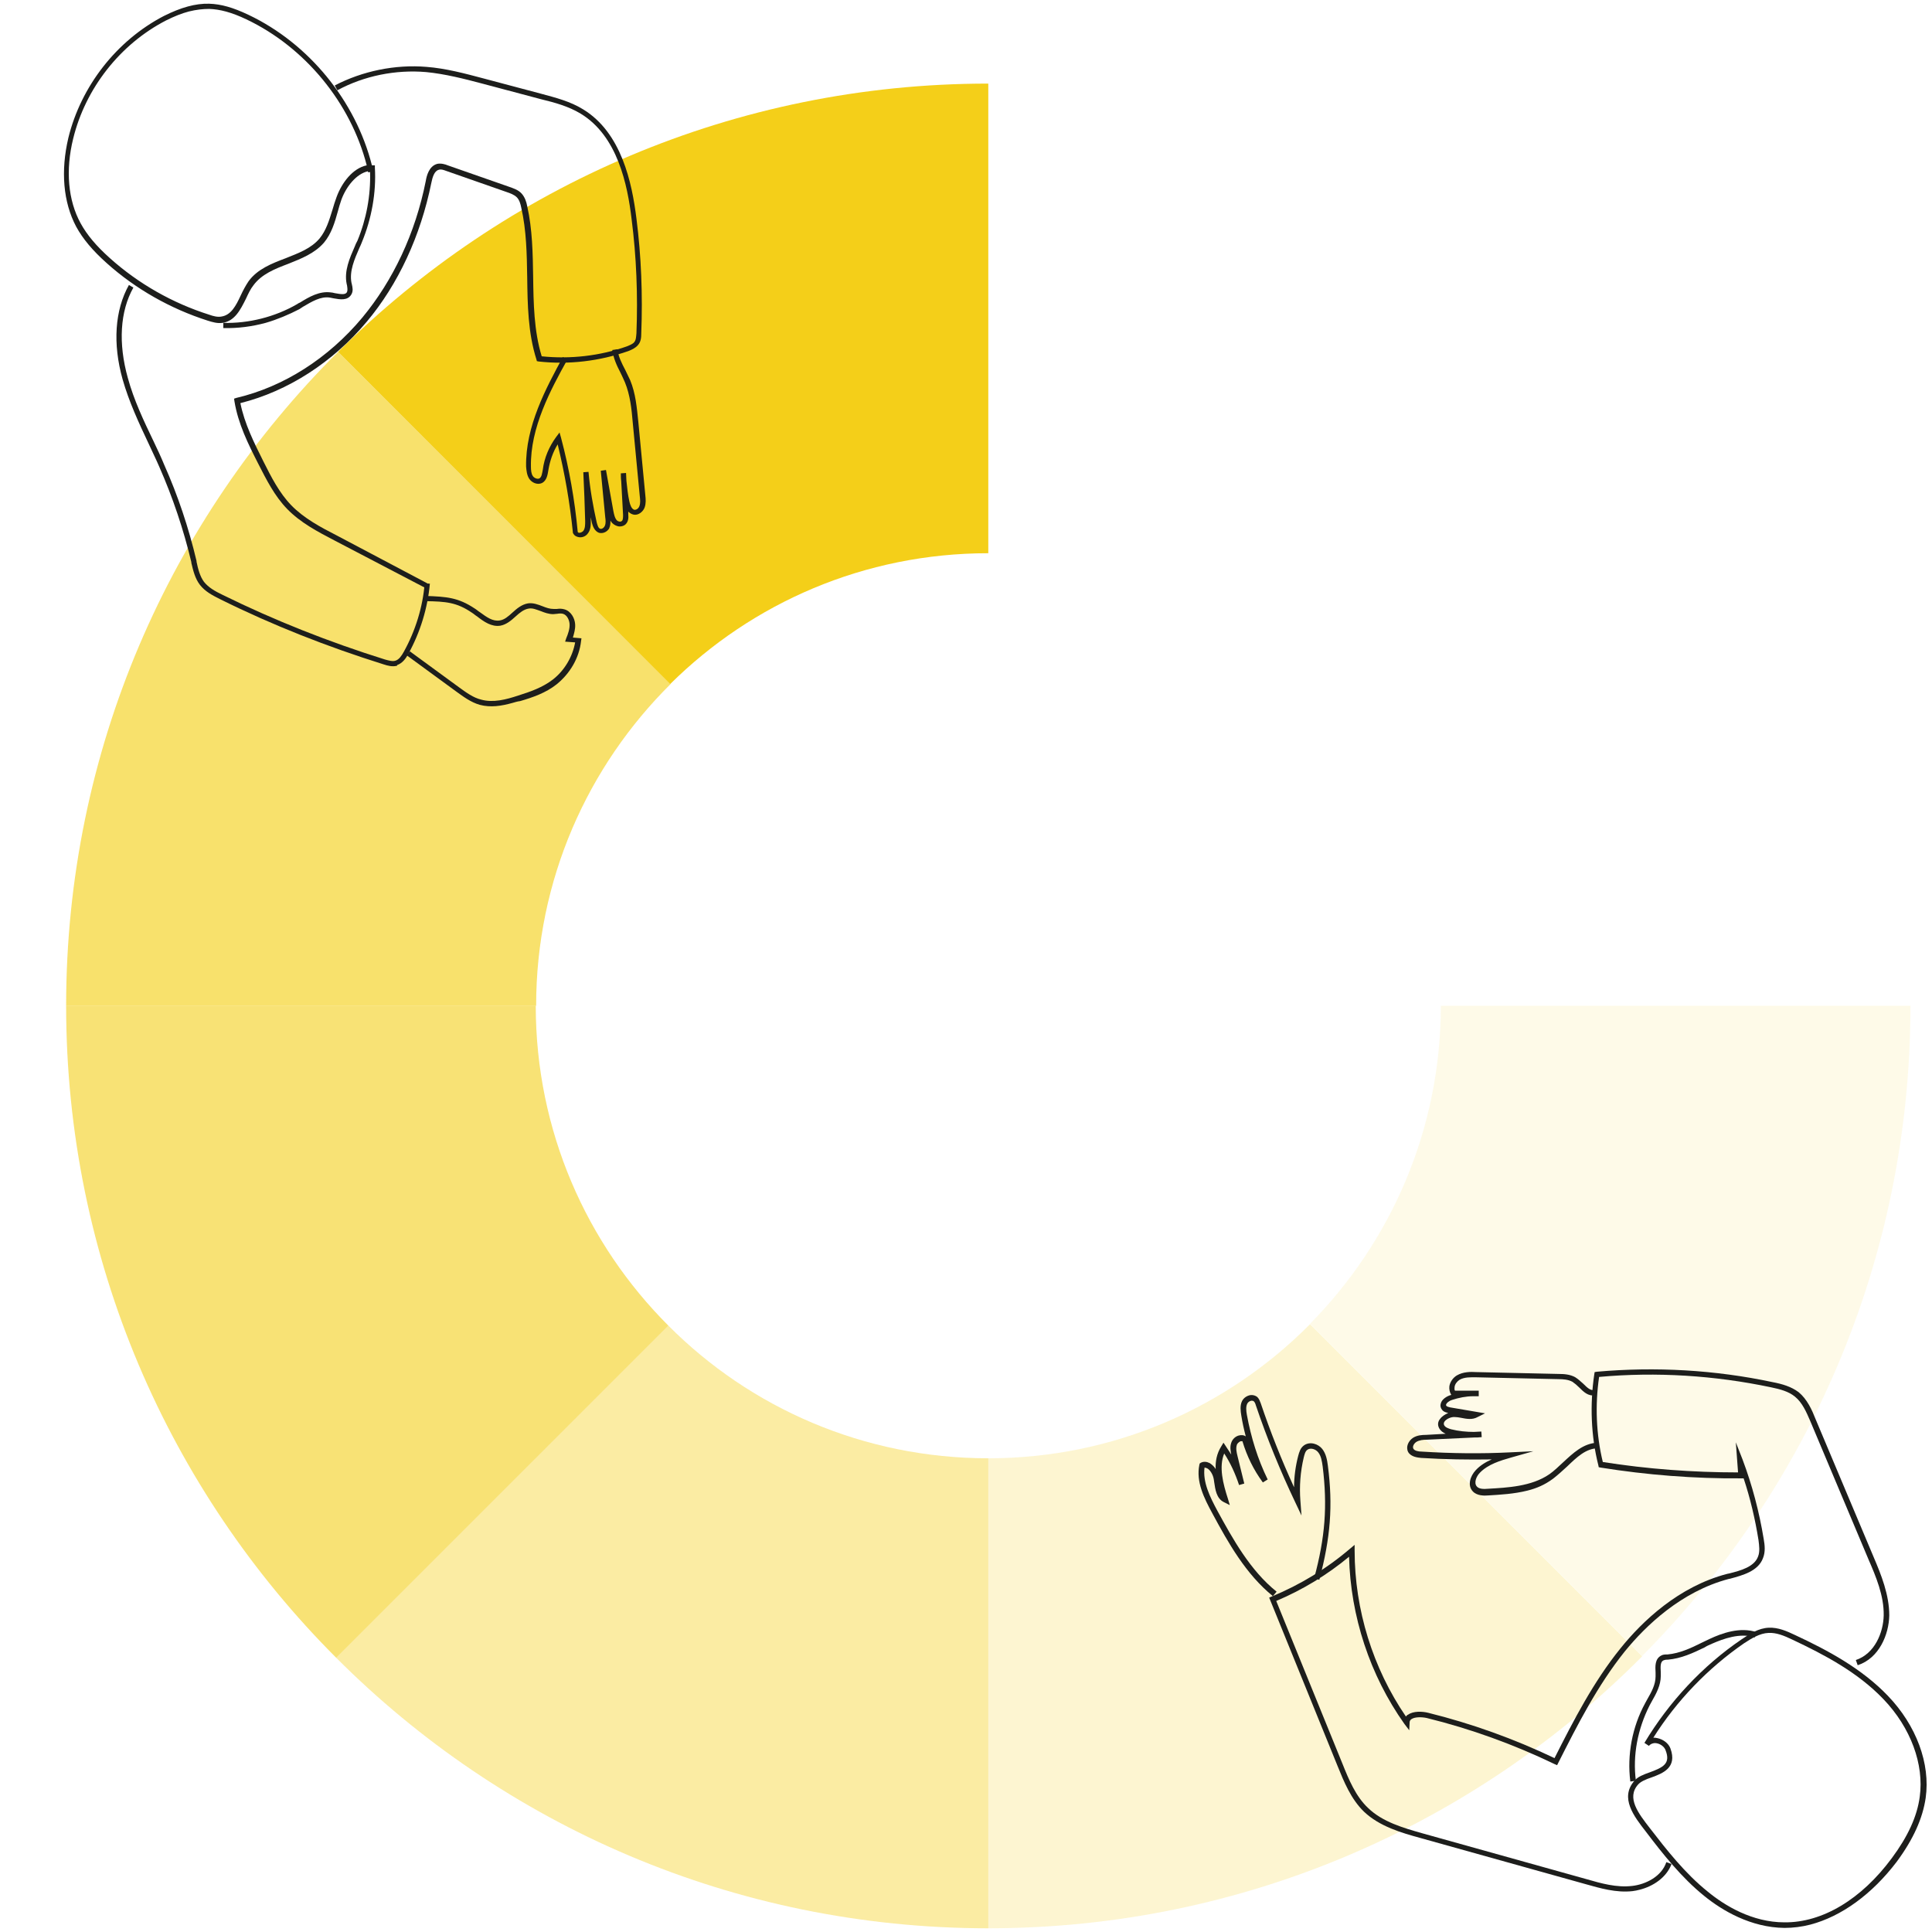
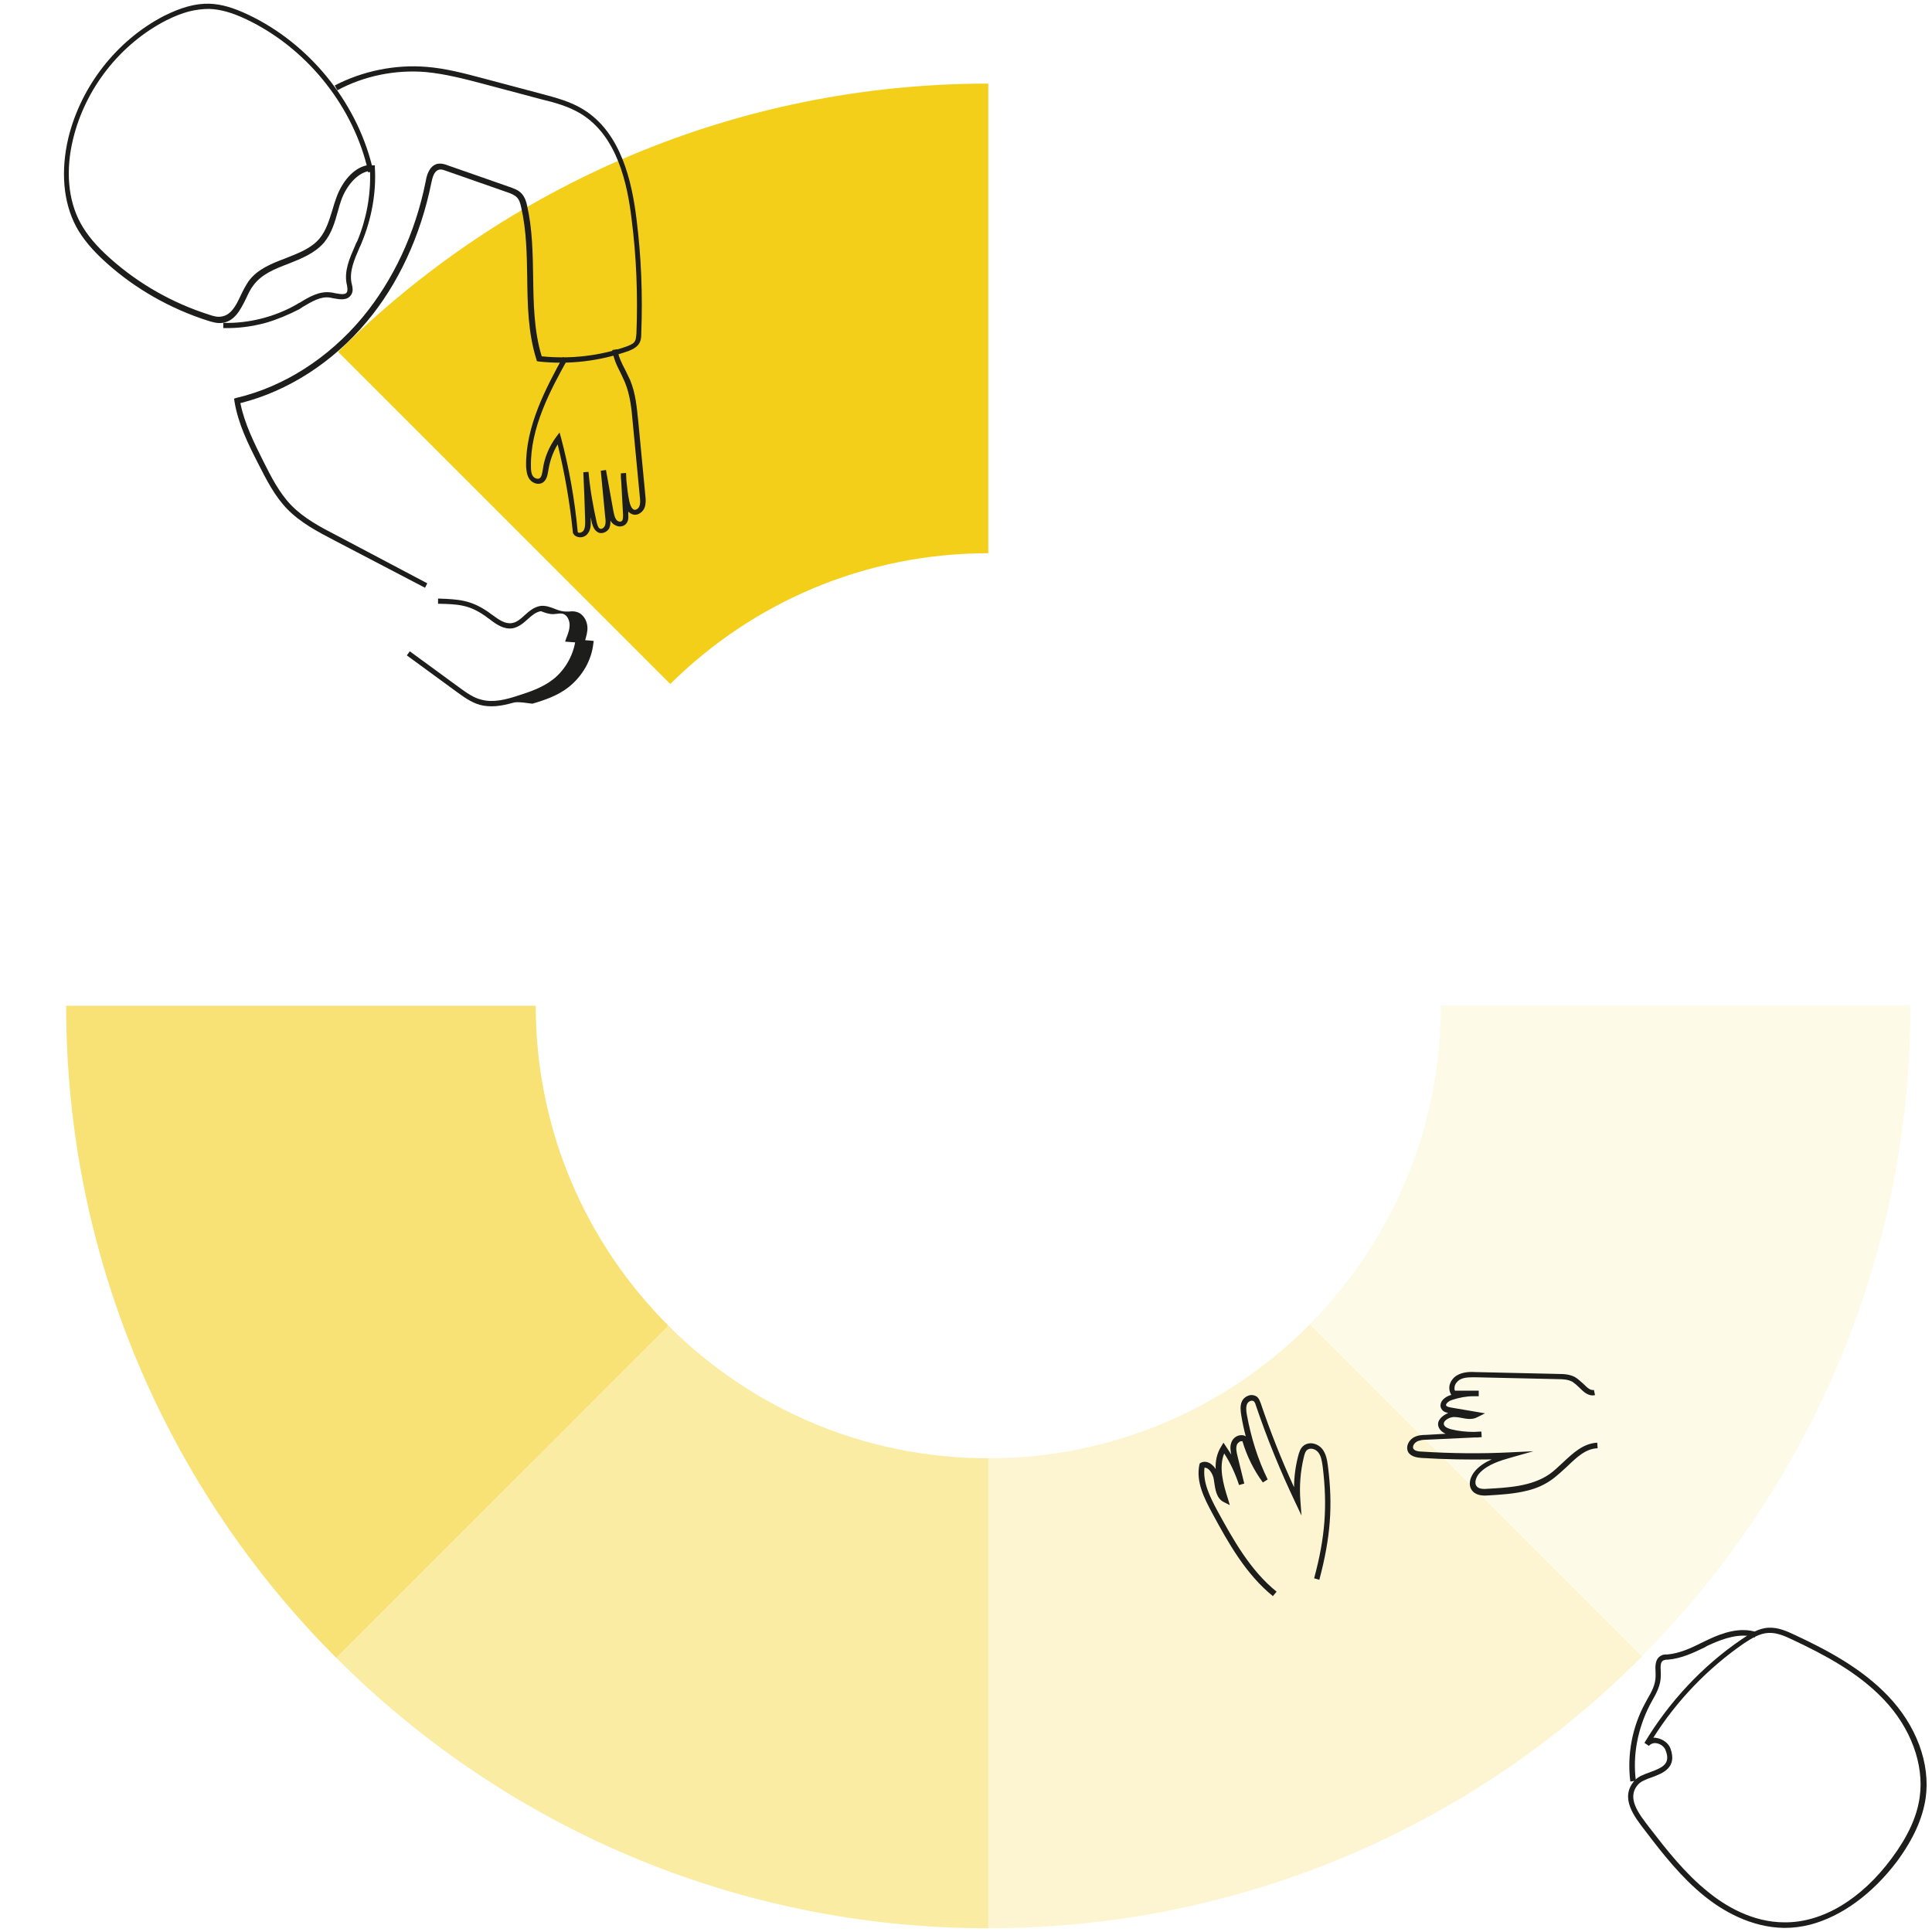
<svg xmlns="http://www.w3.org/2000/svg" version="1.1" id="Layer_1" x="0px" y="0px" viewBox="0 0 520 520" enable-background="new 0 0 520 520" xml:space="preserve">
  <g>
    <g>
      <g opacity="0.6">
        <path fill="#F4CF19" d="M144.2,270.7H17.8c0,68.5,27.8,130.6,72.7,175.5l89.4-89.4C157.9,334.8,144.2,304.4,144.2,270.7z" />
      </g>
      <g opacity="0.4">
        <path fill="#F4CF19" d="M266,519V392.5c-33.6,0-64.1-13.6-86.1-35.7l-89.4,89.4C135.4,491.2,197.5,519,266,519z" />
      </g>
      <g opacity="0.8">
-         <path opacity="0.8" fill="#F4CF19" d="M17.8,270.7h126.5c0-33.9,13.9-64.5,36.2-86.6L91,94.7C45.8,139.7,17.8,201.9,17.8,270.7z" />
-       </g>
+         </g>
      <g>
        <path fill="#F4CF19" d="M266,22.5c-68.3,0-130.2,27.6-175,72.2l89.4,89.4c22-21.8,52.2-35.2,85.6-35.2" />
      </g>
      <g opacity="0.2">
        <path fill="#F4CF19" d="M266,392.5V519c68.8,0,131.1-28,176-73.2l-89.4-89.4C330.5,378.7,299.9,392.5,266,392.5z" />
      </g>
      <g opacity="0.1">
        <path fill="#F4CF19" d="M387.8,270.7c0,33.4-13.5,63.6-35.2,85.6l89.4,89.4c44.6-44.9,72.2-106.7,72.2-175H387.8z" />
      </g>
    </g>
    <g>
      <g>
        <path fill="#1D1E1C" d="M487.3,518c-2.3,0.6-4.7,0.9-7,0.9c-9.1-0.1-16.8-4.7-21.6-8.6c-6.2-5-11.3-11.5-15.7-17.3     c-3.2-4.1-7.1-9.1-3.1-13.7c0.9-1.1,2.5-1.7,4.2-2.3c3.5-1.3,5.6-2.3,4.2-5.9c-0.3-0.9-1.3-1.7-2.4-1.9c-0.4-0.1-1.4-0.1-2.1,0.7     l-1.2-0.8c6.6-11,15.6-20.7,26.2-27.9c2.1-1.4,4.5-3,7.3-3.1c2.5-0.1,4.8,0.9,7.1,2c8.8,4.1,17.9,9,24.9,16.3     c7.7,8,11.5,18.3,10.2,27.5c-0.8,5.5-3.3,11.1-7.8,17.2C503.8,509.9,495.6,515.8,487.3,518z M445,467.7c0.3,0,0.6,0,1,0.1     c1.6,0.3,3.1,1.4,3.6,2.8l0,0c1.9,5.2-2.1,6.7-5.1,7.8c-1.5,0.5-2.9,1.1-3.6,1.9c-3.2,3.6,0.1,7.8,3.2,11.8     c4.4,5.7,9.4,12.1,15.5,17c4.6,3.8,12,8.3,20.7,8.3c10.2,0.1,20.7-6.2,28.9-17.3c4.3-5.8,6.8-11.2,7.5-16.5     c1.2-8.7-2.4-18.6-9.8-26.3c-6.9-7.2-15.8-11.9-24.5-16c-2.3-1.1-4.3-1.9-6.4-1.8c-2.4,0.1-4.6,1.5-6.6,2.8     C459.7,449,451.3,457.7,445,467.7z" />
      </g>
      <g>
        <path fill="#1D1E1C" d="M440.3,479.3l-1.5,0.2c-0.9-7.2,0.5-14.7,4-21.1c0.2-0.4,0.4-0.7,0.6-1.1c1.1-1.9,2.2-3.9,2.2-6.1     c0-0.3,0-0.6,0-1c-0.1-1.7-0.2-3.7,1.5-4.6c0.5-0.3,1.1-0.3,1.6-0.3l0.1,0c3.3-0.3,6.3-1.7,9.3-3.2c0.7-0.3,1.4-0.7,2.1-1     c3.2-1.5,8.1-3.3,12.6-1.8l-0.5,1.4c-4-1.3-8.5,0.4-11.5,1.7c-0.7,0.3-1.4,0.6-2,1c-3.1,1.5-6.3,3-9.9,3.3l-0.2,0     c-0.4,0-0.8,0.1-1,0.2c-0.8,0.4-0.8,1.5-0.7,3.2c0,0.4,0,0.7,0,1c0,2.5-1.2,4.7-2.4,6.8c-0.2,0.4-0.4,0.7-0.6,1.1     C440.8,465.3,439.4,472.4,440.3,479.3z" />
      </g>
      <g>
-         <path fill="#1D1E1C" d="M441.4,508.6c-0.7,0.2-1.3,0.3-2,0.4c-4.4,0.5-8.8-0.8-12.7-1.9l-44.4-12.4c-5.1-1.4-11-3.1-15.2-7.1     c-3.5-3.4-5.4-8.1-7.1-12.3L341.6,430l0.7-0.3c7.7-3.2,14.8-7.5,21.1-12.9l1.2-1l0,1.6c0,15.8,4.9,31.6,13.8,44.6     c0.2-0.2,0.3-0.4,0.6-0.5c1.4-1,3.8-0.9,5.4-0.5c11.7,2.9,23.1,7,34,12.2c5.1-10.1,10.5-20.6,17.8-29.6     c5.8-7.2,15.6-16.6,28.7-20l0.5-0.1c3.2-0.8,6.8-1.8,7.8-4.6c0.5-1.3,0.3-2.8,0.1-4.4c-0.9-5.6-2.2-11.2-4-16.6l-0.6,0     c-12.7,0.1-25.4-0.9-37.9-2.9l-0.5-0.1l-0.1-0.5c-2-7.9-2.3-16.4-1.1-24.5l0.1-0.6l0.6-0.1c15.8-1.4,31.8-0.5,47.3,2.8     c2.6,0.5,5,1.2,7,2.7c2.3,1.9,3.6,4.8,4.5,7.1l15.7,37.3c2,4.7,4.2,10.1,4.2,15.7c-0.1,5.1-2.7,11.5-8.5,13.4l-0.5-1.4     c5.1-1.7,7.4-7.4,7.5-12c0.1-5.3-2.1-10.5-4.1-15.1l-15.7-37.3c-1-2.3-2.1-4.9-4.1-6.5c-1.7-1.4-4-2-6.4-2.5     c-15.2-3.2-30.8-4.2-46.3-2.8c-1.1,7.6-0.8,15.5,1,22.9c12,1.9,24.3,2.8,36.4,2.8l-0.6-8.1l1.8,4.6c2.6,6.9,4.5,14.1,5.7,21.4     c0.3,1.7,0.5,3.5-0.2,5.2c-1.3,3.5-5.5,4.6-8.8,5.5l-0.5,0.1c-12.7,3.4-22.2,12.5-27.9,19.5c-7.3,9.1-12.7,19.7-17.9,30l-0.3,0.6     l-0.7-0.3c-11-5.3-22.6-9.5-34.4-12.4c-1.4-0.3-3.2-0.3-4.1,0.3c-0.3,0.2-0.5,0.5-0.5,0.9l-0.1,2.1L378,464     c-9.3-13.1-14.5-29-14.9-45c-5.9,4.9-12.5,8.9-19.6,11.9l17.9,44c1.6,4,3.5,8.6,6.8,11.7c3.9,3.8,9.6,5.4,14.5,6.8l44.4,12.4     c3.8,1.1,8,2.3,12.2,1.8c3.6-0.4,7.9-2.5,9.2-6.4l1.4,0.5C448.5,505.4,444.9,507.7,441.4,508.6z" />
-       </g>
+         </g>
      <g>
        <path fill="#1D1E1C" d="M411.1,401.2c-3.6,0.9-7.3,1.1-10.6,1.3c-1,0.1-3,0.1-4.1-1.1c-1.5-1.6-0.7-4.1,0.8-5.7     c1.2-1.3,2.7-2.2,4.3-2.9c-6.3,0.1-12.7,0-19-0.4c-0.8-0.1-2.7-0.2-3.5-1.6c-0.7-1.4,0.1-3,1.3-3.8c1.1-0.7,2.4-0.8,3.5-0.8     l5.3-0.3c-0.7-0.3-1.4-0.8-1.8-1.6c-0.4-0.8-0.3-1.7,0.3-2.4c0.5-0.7,1.3-1.2,2.2-1.6c-0.5-0.1-1.3-0.3-1.7-0.9     c-0.4-0.5-0.5-1.1-0.3-1.7c0.3-1.1,1.6-1.9,2.6-2.2c0.1,0,0.1,0,0.2-0.1c-0.4-0.6-0.6-1.5-0.5-2.3c0.2-1.2,1-2.3,2-2.9     c1.7-1,3.7-1,5.3-0.9l22.2,0.5c1.3,0,3,0.1,4.4,0.9c0.8,0.5,1.4,1.1,2.1,1.7c1.2,1.2,2,1.9,2.9,1.7l0.3,1.4     c-1.8,0.4-3.1-0.9-4.3-2.1c-0.6-0.6-1.2-1.1-1.8-1.5c-1.1-0.6-2.5-0.7-3.7-0.7l-22.2-0.5c-1.4,0-3.2-0.1-4.5,0.7     c-0.6,0.4-1.2,1.1-1.3,1.9c0,0.3-0.1,0.7,0.1,1l4.9,0c0.5,0,1,0,1.5,0l0,1.5l-1.5,0c-1.9,0-3.9,0.4-5.7,1     c-0.7,0.2-1.5,0.8-1.6,1.3c0,0.1,0,0.2,0.1,0.3c0.2,0.2,0.6,0.3,1,0.4l9.4,1.6l-2,1c-1.4,0.8-3,0.5-4.5,0.2     c-0.6-0.1-1.1-0.2-1.6-0.2c-1-0.1-2.3,0.5-2.8,1.2c-0.3,0.4-0.2,0.8-0.1,1c0.3,0.6,1.2,0.9,1.9,1.1c2,0.5,4.1,0.7,6.1,0.7l2-0.1     l0.1,1.5c-0.7,0.1-1.4,0.1-2,0.1l-12.8,0.6c-0.9,0-2,0.1-2.8,0.6c-0.6,0.4-1.1,1.2-0.8,1.8c0.3,0.6,1.4,0.8,2.3,0.8     c7.9,0.5,15.9,0.6,23.8,0.2l6.2-0.3l-6,1.7c-2.8,0.8-6.2,1.8-8.4,4.1c-0.9,0.9-1.7,2.7-0.8,3.7c0.6,0.7,1.9,0.7,3,0.6     c5.2-0.3,11.7-0.6,16.5-3.9c1.3-0.9,2.5-2.1,3.7-3.2c2.7-2.5,5.4-5.1,9.2-5.3l0.1,1.5c-3.2,0.1-5.6,2.4-8.2,4.9     c-1.2,1.1-2.5,2.3-3.8,3.3C415.7,399.7,413.5,400.6,411.1,401.2z" />
      </g>
      <g>
        <path fill="#1D1E1C" d="M342.6,429.6c-7.3-5.9-12.1-14.5-16.2-22.1c-2.4-4.4-4.5-8.7-3.6-13.2l0.1-0.4l0.3-0.2     c0.8-0.4,1.6-0.3,2.4,0.1c0.6,0.4,1.2,0.9,1.6,1.6c-0.1-2.1,0.3-4.2,1.5-6.1l0.6-1l0.6,0.9c0.5,0.8,1,1.5,1.5,2.3     c-0.2-1-0.4-2.1,0-3.2c0.3-0.9,1-1.6,1.9-1.9c0.7-0.2,1.4-0.2,2,0.2l0,0c-0.5-1.9-0.9-3.7-1.2-5.6c-0.2-1.2-0.4-2.7,0.2-3.9     c0.4-0.8,1.2-1.4,2.2-1.6c0.7-0.1,1.4,0.1,1.9,0.5c0.5,0.5,0.7,1.1,0.9,1.6c2.6,7.7,5.6,15.3,9,22.7c0-2.8,0.4-5.7,1.1-8.4     c0.3-1.1,0.6-2.2,1.6-2.9c1.6-1.1,3.8-0.4,4.9,1c1,1.3,1.3,2.9,1.5,4.5c1.4,10.8,0.7,19.4-2.3,30.7l-1.4-0.4     c3-11.1,3.6-19.5,2.3-30.1c-0.2-1.4-0.4-2.8-1.2-3.8c-0.7-0.9-2.1-1.3-2.9-0.7c-0.6,0.4-0.8,1.3-1,2.1c-0.9,3.8-1.2,7.7-0.9,11.6     l0.3,4l-1.7-3.6c-4-8.4-7.6-17.2-10.6-26.1c-0.1-0.4-0.3-0.8-0.5-1c-0.2-0.2-0.5-0.2-0.7-0.2c-0.5,0.1-0.9,0.4-1.1,0.8     c-0.4,0.8-0.3,1.9-0.1,3c1.1,6,2.9,11.9,5.6,17.4l-1.3,0.8c-2.5-3.4-4.3-7.1-5.5-11.1c-0.2,0-0.4,0-0.5,0c-0.4,0.2-0.9,0.6-1,1     c-0.3,0.9-0.1,1.9,0.2,3.1l1.8,7.3l-1.4,0.4c-1-3-2.3-5.9-4-8.5c-1.5,3.6-0.3,8.2,1,12.2l0.5,1.7l-1.6-0.8c-2-1-2.3-3.4-2.6-5.4     c0-0.2-0.1-0.5-0.1-0.7c-0.2-1.3-1-2.6-1.8-3c-0.3-0.1-0.5-0.2-0.7-0.2c-0.5,3.9,1.4,7.8,3.5,11.7c4.1,7.5,8.8,16,15.9,21.7     L342.6,429.6z" />
      </g>
    </g>
    <g>
      <g>
-         <path fill="#1D1E1C" d="M106.8,179.2c-1.2,0.3-2.4,0-3.6-0.4c-15-4.7-29.8-10.5-43.9-17.5c-2.2-1.1-4.1-2.1-5.5-3.9     c-1.3-1.7-1.8-3.8-2.3-5.9l0-0.2c-2.1-8.8-5-17.4-8.6-25.6c-0.9-2.1-2-4.3-2.9-6.3c-2.6-5.5-5.3-11.3-7-17.3     c-2.7-9.6-2.1-18.6,1.7-25.4l1.2,0.7c-3.6,6.4-4.1,15-1.5,24.3c1.6,5.9,4.3,11.6,6.9,17c1,2.1,2,4.2,2.9,6.4     c3.7,8.3,6.6,17,8.7,25.9l0,0.2c0.4,1.9,0.9,3.9,2,5.4c1.2,1.5,2.9,2.5,5,3.5c14,6.9,28.7,12.7,43.7,17.4     c1.1,0.3,2.1,0.6,2.9,0.3c0.9-0.3,1.6-1.3,2.2-2.4c3.1-5.6,5.1-12,5.6-18.4l1.4,0.1c-0.6,6.6-2.6,13.1-5.8,18.9     c-0.7,1.3-1.6,2.5-3,3C106.9,179.2,106.8,179.2,106.8,179.2z" />
-       </g>
+         </g>
      <g>
        <path fill="#1D1E1C" d="M114.4,158.2l-24.5-12.8c-4.4-2.3-9-4.7-12.6-8.4c-3.4-3.5-5.6-7.9-7.8-12.2c-2.7-5.3-5.4-10.7-6.4-16.8     l-0.1-0.7l0.6-0.2c12.8-3,24.8-10.7,33.9-21.6c8.3-10,14.3-22.7,17.1-36.8c0.2-1.2,0.8-4,3.1-4.6c1-0.2,2.1,0.1,2.8,0.4l16.6,5.8     c1.1,0.4,2.4,0.8,3.3,1.8c0.9,1,1.3,2.3,1.5,3.4c1.4,6.2,1.5,12.7,1.6,19c0.1,7.1,0.2,14.5,2.3,21.4c7.7,0.8,15.7-0.1,23-2.7     c0.7-0.3,1.5-0.6,1.9-1.1c0.5-0.6,0.5-1.4,0.6-2.4c0.4-10.2,0-20.6-1.3-30.7c-1.1-9.3-3.8-22.4-13.7-28.4c-3.3-2-7-3-10.7-3.9     l-15.8-4.2c-4.9-1.3-10-2.6-15.1-3.1c-8.2-0.7-16.7,1-23.9,4.9l-0.7-1.3c7.5-3.9,16.3-5.7,24.7-5c5.2,0.4,10.4,1.8,15.3,3.1     l15.8,4.2c3.7,1,7.6,2,11,4.1c10.4,6.3,13.2,19.8,14.4,29.4c1.3,10.2,1.7,20.6,1.3,30.9c0,1.2-0.1,2.3-0.9,3.2     c-0.7,0.8-1.6,1.2-2.6,1.6c-7.7,2.7-16,3.7-24.1,2.8l-0.5-0.1l-0.1-0.4c-2.3-7.2-2.4-14.8-2.5-22.2c-0.1-6.2-0.2-12.6-1.6-18.7     c-0.2-1-0.5-2.1-1.2-2.8c-0.7-0.7-1.8-1.1-2.7-1.4L120.1,46c-0.8-0.3-1.4-0.5-2-0.3c-1.2,0.3-1.7,2-2,3.5     c-2.9,14.3-8.9,27.3-17.4,37.4c-9.1,10.9-21.2,18.7-34,21.9c1.1,5.5,3.7,10.7,6.2,15.7c2.1,4.2,4.3,8.5,7.5,11.8     c3.4,3.5,7.9,5.9,12.2,8.1L115,157L114.4,158.2z" />
      </g>
      <g>
        <path fill="#1D1E1C" d="M71.5,86.9c-3.7,1-7.5,1.5-11.4,1.4l0-1.4c6.8,0.2,13.9-1.6,19.8-5c0.3-0.2,0.6-0.4,0.9-0.5     c2.4-1.5,5.2-3.1,8.2-2.7c0.3,0,0.7,0.1,1.1,0.2c1.7,0.3,2.9,0.5,3.3-0.3c0.2-0.5,0.1-1.1,0-1.8l-0.1-0.4     c-0.7-3.5,0.8-6.9,2.2-10.1c0.2-0.5,0.4-1,0.7-1.5c2.4-5.8,3.6-12.2,3.4-18.5l-0.5,0.1c0-0.1,0-0.2-0.1-0.3     c-3.1,0.7-5.8,4.1-7.1,7.6c-0.4,1.1-0.7,2.2-1,3.3c-0.8,2.9-1.7,5.9-3.7,8.3c-2.5,2.9-6.1,4.3-9.6,5.7c-3.7,1.4-7.2,2.8-9.4,5.8     c-0.8,1-1.4,2.3-2,3.6c-1.5,3-3,6-6.3,6.5c-1.4,0.2-2.7-0.2-4-0.6c-10-3.2-19.4-8.5-27.2-15.5c-3.8-3.4-6.4-6.5-8.2-9.8     C17,54.4,16.3,46,18.4,37.1c3.4-13.9,13-26.2,25.7-32.8C48.7,2,52.6,0.9,56.3,1c3.2,0.1,6.4,1,10.6,3     c16.2,7.7,28.8,23.1,33.2,40.5c0.1,0,0.1,0,0.2,0l0.6,0l0,0.6c0.4,6.8-0.9,13.8-3.5,20.1c-0.2,0.5-0.4,1-0.7,1.6     c-1.3,3-2.7,6.2-2.1,9.3l0.1,0.4c0.2,0.9,0.4,1.8-0.1,2.7c-1,1.8-3.1,1.4-4.8,1.1c-0.3-0.1-0.7-0.1-1-0.2     c-2.5-0.4-4.9,1.1-7.3,2.5c-0.3,0.2-0.6,0.4-0.9,0.6C77.7,84.7,74.6,86,71.5,86.9z M50.8,3.1c-1.9,0.5-3.9,1.3-6.1,2.4     c-12.4,6.4-21.7,18.3-25,31.8c-2.1,8.5-1.4,16.6,2,22.8c1.7,3.1,4.2,6.1,7.9,9.4c7.7,6.9,16.9,12.1,26.7,15.2     c1.1,0.4,2.3,0.7,3.3,0.5c2.6-0.4,3.9-2.9,5.2-5.7c0.6-1.3,1.3-2.6,2.1-3.8c2.4-3.3,6.3-4.8,10-6.2c3.5-1.4,6.8-2.6,9.1-5.3     c1.8-2.2,2.6-4.9,3.5-7.8c0.3-1.1,0.7-2.3,1.1-3.4c1.4-3.8,4.3-7.7,8.1-8.5C94.4,27.7,82.1,12.7,66.3,5.2c-4-1.9-7.1-2.7-10-2.8     C54.6,2.4,52.8,2.6,50.8,3.1z" />
      </g>
      <g>
        <path fill="#1D1E1C" d="M162.4,143.4c-0.4,0.1-0.8,0.1-1.2,0c-1.3-0.5-1.7-2-1.9-2.7c-0.1-0.5-0.2-1-0.3-1.5c0,0.3,0,0.5,0,0.8     c0,1,0.1,2.5-0.8,3.6c-0.5,0.7-1.4,1.1-2.3,1c-0.7-0.1-1.3-0.4-1.6-1l-0.1-0.1l0-0.1c-0.8-8-2.2-16-4.1-23.8     c-1.3,2.1-2.1,4.5-2.5,6.9c-0.2,1.2-0.4,2.8-1.7,3.5c-1.3,0.6-2.8-0.1-3.5-1.2c-0.6-1-0.7-2.1-0.8-3.2     c-0.2-10.9,5.4-21.2,9.9-29.5l1.2,0.7c-4.5,8.1-10,18.3-9.8,28.8c0,1,0.1,1.9,0.5,2.5c0.3,0.5,1.1,0.9,1.7,0.7     c0.7-0.3,0.8-1.4,1-2.4c0.4-3.2,1.7-6.2,3.6-8.8l0.9-1.2l0.4,1.4c2.2,8.3,3.7,16.8,4.5,25.4c0.1,0.1,0.2,0.2,0.4,0.2     c0.4,0,0.8-0.2,1.1-0.5c0.5-0.7,0.5-1.6,0.5-2.7c-0.1-4.3-0.3-8.7-0.5-13.1l1.4-0.1c0.4,4.6,1.2,9.1,2.2,13.6     c0.2,0.7,0.4,1.5,0.9,1.7c0.5,0.2,1.1-0.3,1.3-0.8c0.3-0.7,0.2-1.6,0.1-2.3l-1.2-12.5l1.4-0.2l2,11.1c0.2,1,0.4,1.8,0.8,2.3     c0.2,0.3,0.6,0.5,1,0.5c0.2,0,0.4-0.1,0.5-0.2c0.3-0.3,0.3-1,0.3-1.6l-0.5-9.1c-0.1-0.7-0.1-1.4-0.1-2.1l1.4-0.1l0.1,2.1     c0.2,1.9,0.4,3.8,0.8,5.6c0.2,0.9,0.6,2,1.3,2.2c0.6,0.1,1.2-0.4,1.4-1c0.3-0.8,0.2-1.7,0.1-2.6l-1.9-19.9     c-0.3-3.6-0.7-7.4-2.1-10.8c-0.4-0.9-0.8-1.8-1.2-2.6c-1-1.9-1.9-3.9-2.2-6.1l1.4-0.2c0.2,1.9,1.1,3.7,2.1,5.6     c0.4,0.9,0.9,1.8,1.3,2.7c1.5,3.6,1.8,7.4,2.2,11.2l1.9,19.9c0.1,0.9,0.2,2.1-0.2,3.2c-0.4,1.1-1.7,2.2-3,1.9     c-0.5-0.1-1-0.4-1.4-0.8l0,0.8c0.1,0.9,0,1.9-0.7,2.6c-0.4,0.4-1,0.6-1.6,0.6c-0.7,0-1.5-0.4-2-0.9c-0.2-0.2-0.4-0.5-0.5-0.7     c0,0.6,0,1.3-0.3,2C163.9,142.5,163.2,143.2,162.4,143.4z" />
      </g>
      <g>
-         <path fill="#1D1E1C" d="M137.9,189.2c-2.9,0.8-5.8,1.3-8.8,0.5c-2.4-0.7-4.4-2.2-6.2-3.5l-13.4-9.8l0.8-1.1l13.4,9.8     c1.8,1.3,3.7,2.7,5.8,3.2c3.2,0.9,6.7,0,10-1.1c3.2-1,6.6-2.2,9.3-4.3c3.1-2.4,5.3-6.1,6-10l-2.7-0.2l0.3-0.9     c0.5-1.2,1-2.6,0.9-3.9c-0.1-1.1-0.7-2.4-1.8-2.7c-0.4-0.1-1-0.1-1.5,0c-0.4,0-0.7,0.1-1.1,0.1c-1.2,0-2.3-0.4-3.3-0.8     c-1.2-0.4-2.2-0.9-3.3-0.7c-1.3,0.2-2.4,1.1-3.5,2.1c-1.2,1.1-2.5,2.2-4.1,2.5c-2.4,0.4-4.5-1.1-6.3-2.5c-0.5-0.3-0.9-0.7-1.4-1     c-4.1-2.8-7-3-12.4-3.1l0-1.4c5.6,0.2,8.7,0.4,13.2,3.4c0.5,0.3,0.9,0.7,1.4,1c1.8,1.3,3.4,2.5,5.3,2.2c1.3-0.2,2.3-1.1,3.4-2.1     c1.2-1.1,2.5-2.2,4.2-2.5c1.4-0.2,2.7,0.3,4,0.8c1,0.4,1.9,0.7,2.9,0.7c0.3,0,0.6,0,0.9,0c0.6-0.1,1.3-0.1,2,0.1     c1.8,0.5,2.8,2.4,2.9,4c0.1,1.3-0.3,2.5-0.6,3.6l2.3,0.2l-0.1,0.7c-0.5,4.6-3,8.8-6.6,11.7c-2.9,2.3-6.4,3.5-9.8,4.5     C139.2,188.8,138.6,189,137.9,189.2z" />
+         <path fill="#1D1E1C" d="M137.9,189.2c-2.9,0.8-5.8,1.3-8.8,0.5c-2.4-0.7-4.4-2.2-6.2-3.5l-13.4-9.8l0.8-1.1l13.4,9.8     c1.8,1.3,3.7,2.7,5.8,3.2c3.2,0.9,6.7,0,10-1.1c3.2-1,6.6-2.2,9.3-4.3c3.1-2.4,5.3-6.1,6-10l-2.7-0.2l0.3-0.9     c0.5-1.2,1-2.6,0.9-3.9c-0.1-1.1-0.7-2.4-1.8-2.7c-0.4-0.1-1-0.1-1.5,0c-0.4,0-0.7,0.1-1.1,0.1c-1.2,0-2.3-0.4-3.3-0.8     c-1.3,0.2-2.4,1.1-3.5,2.1c-1.2,1.1-2.5,2.2-4.1,2.5c-2.4,0.4-4.5-1.1-6.3-2.5c-0.5-0.3-0.9-0.7-1.4-1     c-4.1-2.8-7-3-12.4-3.1l0-1.4c5.6,0.2,8.7,0.4,13.2,3.4c0.5,0.3,0.9,0.7,1.4,1c1.8,1.3,3.4,2.5,5.3,2.2c1.3-0.2,2.3-1.1,3.4-2.1     c1.2-1.1,2.5-2.2,4.2-2.5c1.4-0.2,2.7,0.3,4,0.8c1,0.4,1.9,0.7,2.9,0.7c0.3,0,0.6,0,0.9,0c0.6-0.1,1.3-0.1,2,0.1     c1.8,0.5,2.8,2.4,2.9,4c0.1,1.3-0.3,2.5-0.6,3.6l2.3,0.2l-0.1,0.7c-0.5,4.6-3,8.8-6.6,11.7c-2.9,2.3-6.4,3.5-9.8,4.5     C139.2,188.8,138.6,189,137.9,189.2z" />
      </g>
    </g>
  </g>
</svg>